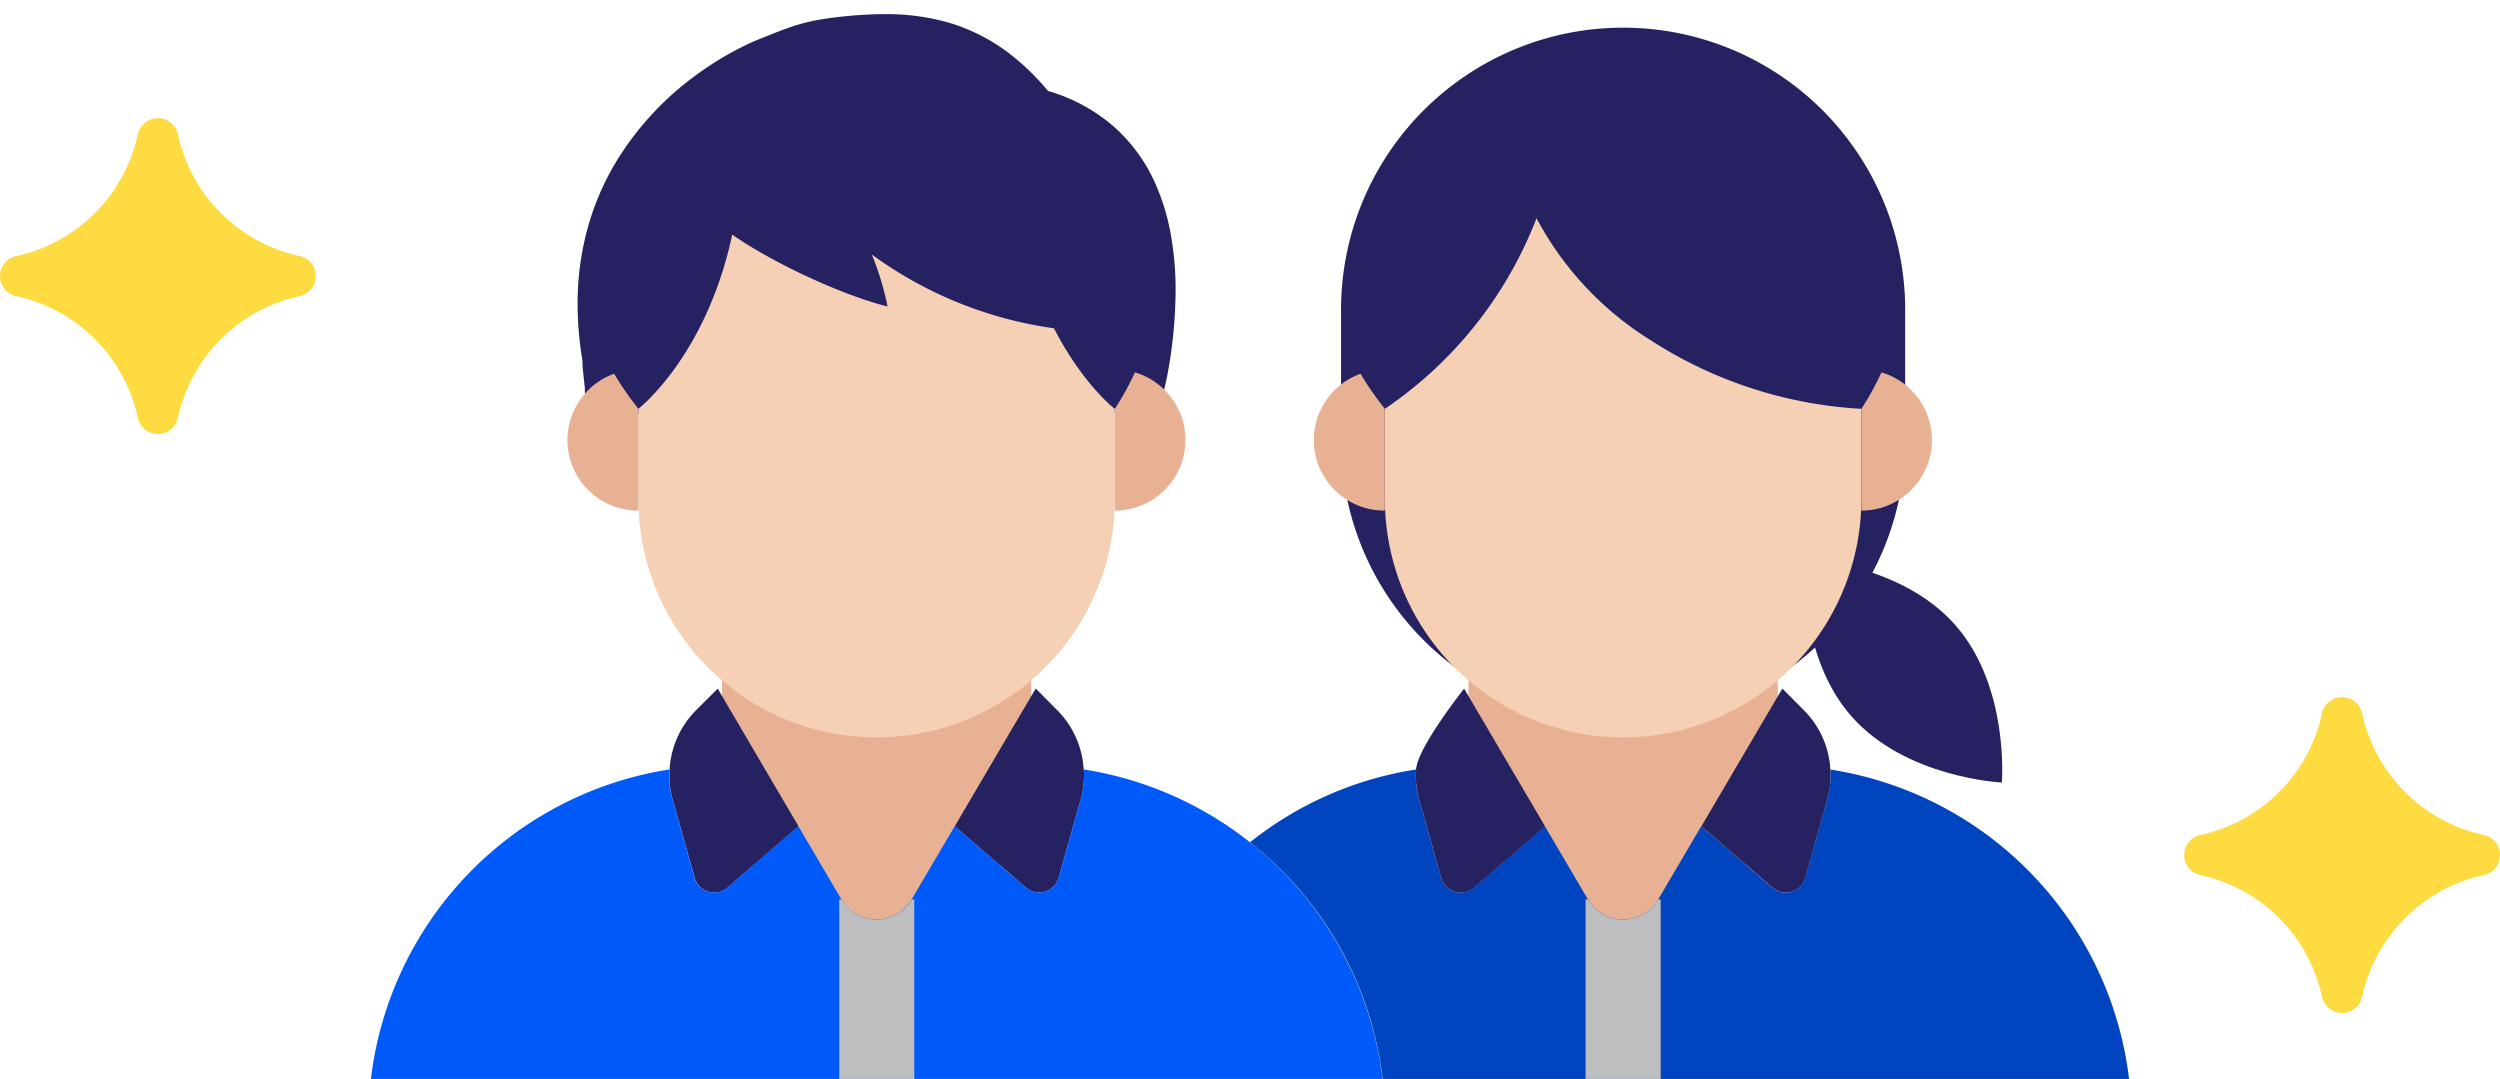
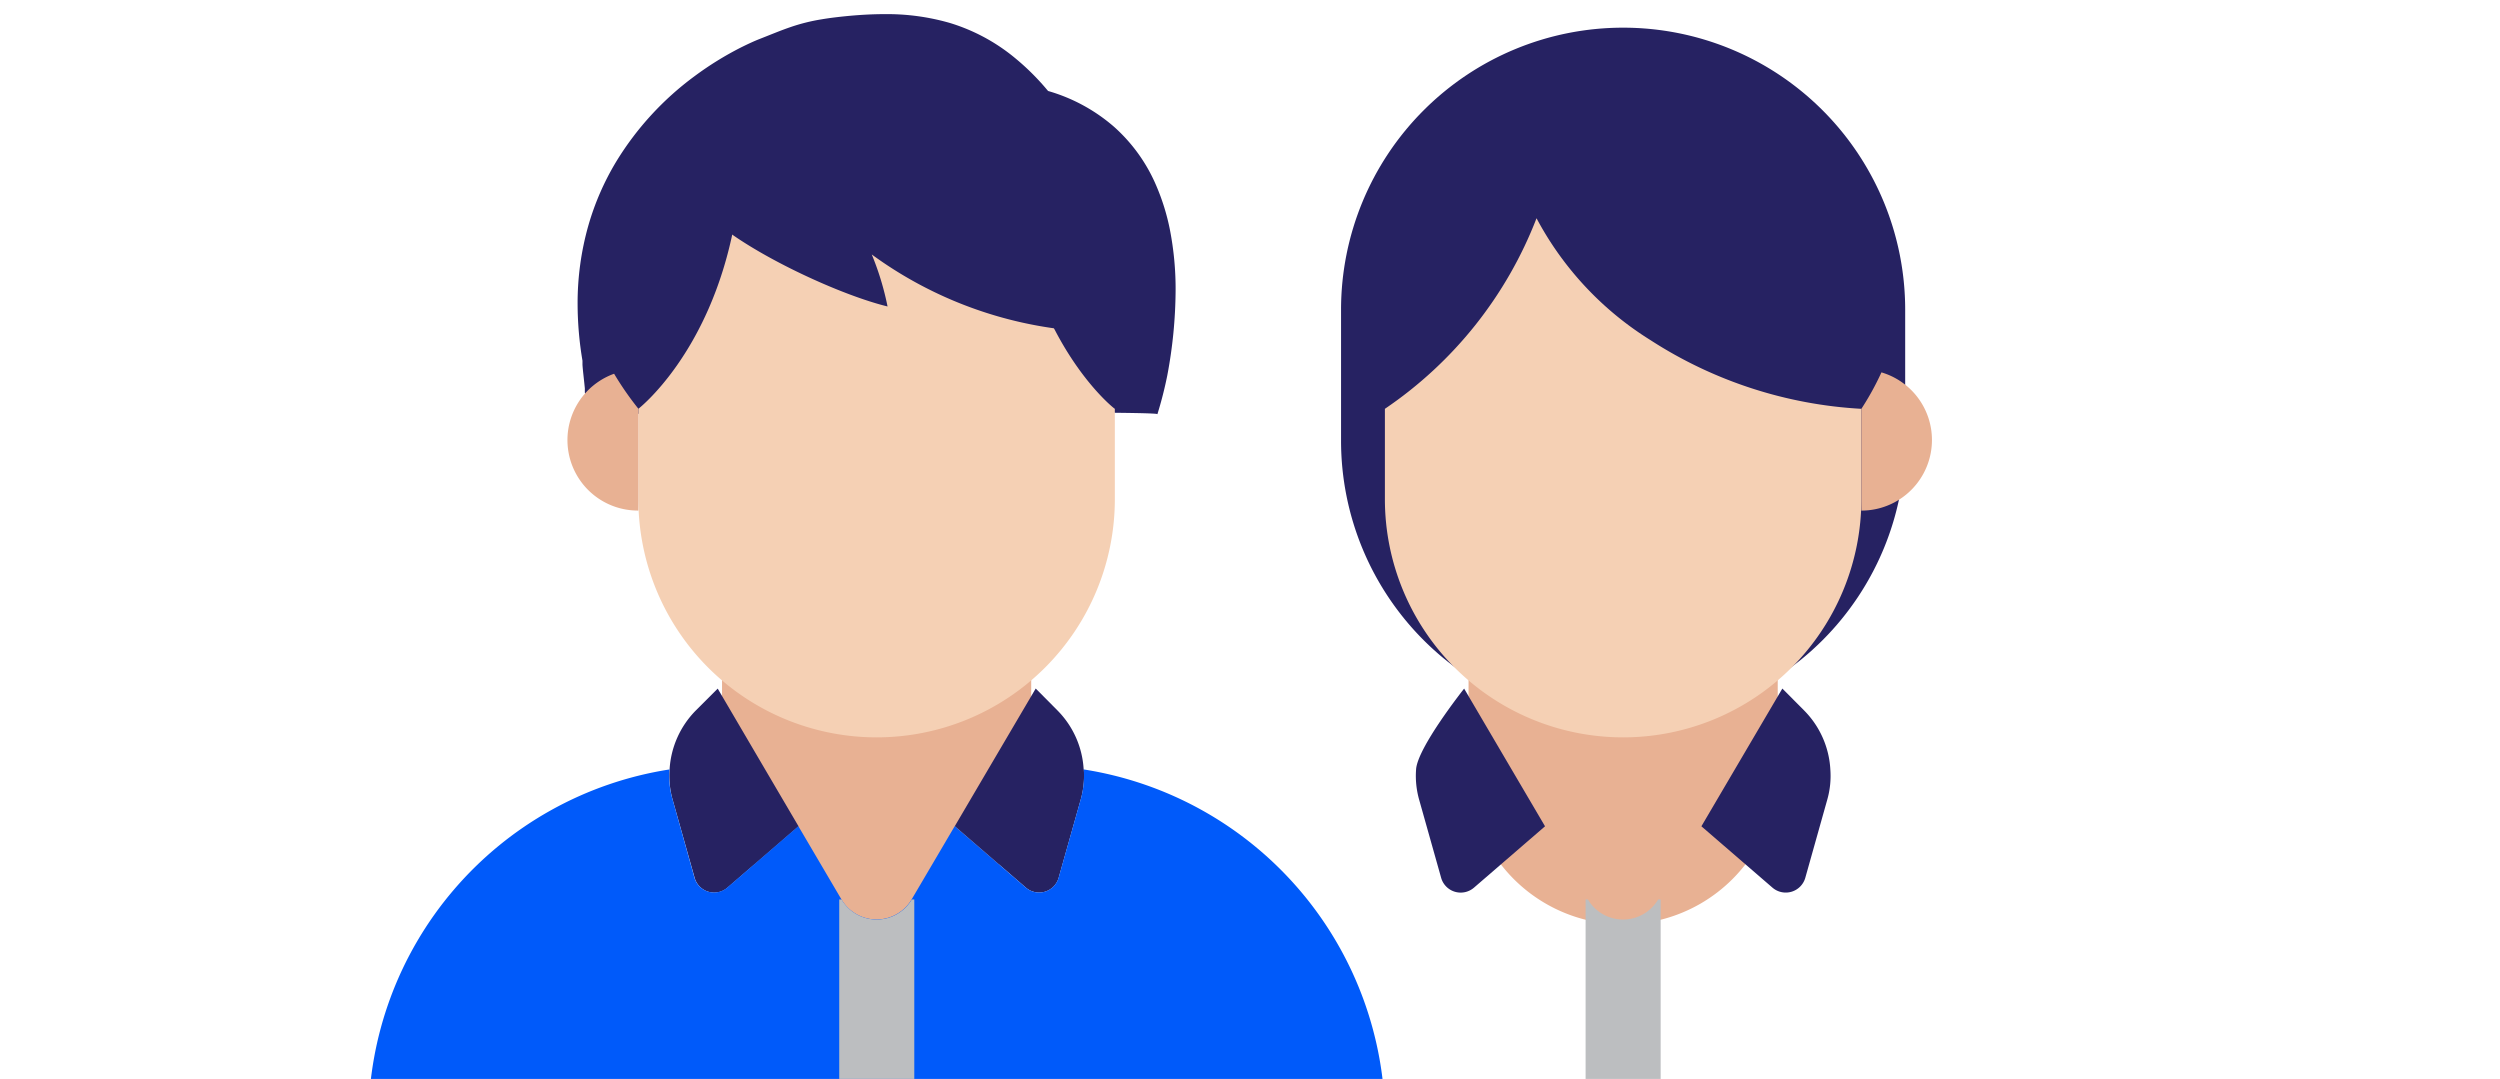
<svg xmlns="http://www.w3.org/2000/svg" width="95" height="41" viewBox="0 0 95 41">
  <defs>
    <clipPath id="clip-path">
-       <rect id="Rectangle_2186" data-name="Rectangle 2186" width="12" height="12" fill="#fedb41" />
-     </clipPath>
+       </clipPath>
    <clipPath id="clip-path-3">
      <rect id="Rectangle_2192" data-name="Rectangle 2192" width="70" height="41" fill="#fff" stroke="#707070" stroke-width="1" />
    </clipPath>
    <clipPath id="clip-path-4">
      <rect id="Rectangle_2194" data-name="Rectangle 2194" width="67" height="47.484" fill="none" />
    </clipPath>
  </defs>
  <g id="Group_5291" data-name="Group 5291" transform="translate(-13 -5)">
    <g id="Group_5266" data-name="Group 5266" transform="translate(13 9.491)">
      <g id="Group_5270" data-name="Group 5270">
        <g id="Group_5267" data-name="Group 5267">
          <g id="Group_5266-2" data-name="Group 5266" clip-path="url(#clip-path)">
            <path id="Path_7713" data-name="Path 7713" d="M11.385,6.762h0a.78.78,0,0,0,0-1.525A6.036,6.036,0,0,1,6.762.615a.78.78,0,0,0-1.525,0A6.036,6.036,0,0,1,.615,5.238a.78.78,0,0,0,0,1.525,6.036,6.036,0,0,1,4.623,4.623.78.78,0,0,0,1.525,0,6.037,6.037,0,0,1,4.623-4.623" transform="translate(0 0)" fill="#fedb41" />
          </g>
        </g>
        <g id="Group_5268" data-name="Group 5268" transform="translate(83 22)">
          <g id="Group_5266-3" data-name="Group 5266" clip-path="url(#clip-path)">
            <path id="Path_7713-2" data-name="Path 7713" d="M11.385,6.762h0a.78.78,0,0,0,0-1.525A6.036,6.036,0,0,1,6.762.615a.78.78,0,0,0-1.525,0A6.036,6.036,0,0,1,.615,5.238a.78.78,0,0,0,0,1.525,6.036,6.036,0,0,1,4.623,4.623.78.78,0,0,0,1.525,0,6.037,6.037,0,0,1,4.623-4.623" transform="translate(0 0)" fill="#fedb41" />
          </g>
        </g>
      </g>
    </g>
    <g id="Mask_Group_3733" data-name="Mask Group 3733" transform="translate(25 5)" clip-path="url(#clip-path-3)">
      <g id="Group_5290" data-name="Group 5290" transform="translate(2 0.537)">
        <g id="Group_5290-2" data-name="Group 5290" clip-path="url(#clip-path-4)">
          <path id="Path_7770" data-name="Path 7770" d="M36.877,15.2a14.783,14.783,0,0,0,.378-1.485,17.88,17.88,0,0,0,.313-3.2,11.759,11.759,0,0,0-.212-2.3,8.344,8.344,0,0,0-.522-1.694,6.289,6.289,0,0,0-1.6-2.235A6.588,6.588,0,0,0,32.721,2.92a9.269,9.269,0,0,0-1.326-1.31,7.135,7.135,0,0,0-2.4-1.273A8.611,8.611,0,0,0,26.5,0c-.439,0-.877.025-1.316.064-.412.039-.754.08-1.06.132a7.123,7.123,0,0,0-1.2.3c-.367.126-.719.274-1.181.455-.175.069-.4.171-.683.311a12.232,12.232,0,0,0-1.777,1.1A11.41,11.41,0,0,0,16.314,5.6a10.068,10.068,0,0,0-1.059,2.425,10.793,10.793,0,0,0-.411,2.995,13.1,13.1,0,0,0,.185,2.15c0,.053,0,.1,0,.153.006.094.016.193.026.293.016.15.034.305.047.435.006.064.013.123.017.168,0,.022,0,.041,0,.055v.107l.184.819s21.565-.149,21.565,0" transform="translate(-6.895 0)" fill="#262262" />
-           <path id="Path_7771" data-name="Path 7771" d="M107.634,41.167c2.068,2.347,1.772,5.986,1.772,5.986s-3.646-.167-5.714-2.514-1.773-5.986-1.773-5.986,3.647.167,5.715,2.514" transform="translate(-47.335 -17.954)" fill="#262262" />
          <path id="Path_7772" data-name="Path 7772" d="M90.457,11.678v4.978a10.718,10.718,0,1,1-21.437,0V11.678a10.718,10.718,0,1,1,21.437,0" transform="translate(-32.06 -0.445)" fill="#262262" />
          <path id="Path_7773" data-name="Path 7773" d="M89.466,43.261c.119-.1.238.448.349.343v5.2a5.874,5.874,0,1,1-11.749,0V43.6c.111.108.23-.44.349-.343" transform="translate(-36.261 -20.089)" fill="#e8b193" />
          <path id="Path_7774" data-name="Path 7774" d="M36.492,43.261c.119-.1.238.448.349.343v5.2a5.874,5.874,0,1,1-11.749,0V43.6c.111.108.23-.44.349-.343" transform="translate(-11.655 -20.089)" fill="#e8b193" />
          <path id="Path_7775" data-name="Path 7775" d="M37.261,21.986v3.432a9.053,9.053,0,0,1-18.106,0V21.986s2.7-2.088,3.632-6.942a12.1,12.1,0,0,0,5.421,1.012,12.2,12.2,0,0,0,5.425-1.012c.918,4.775,3.549,6.9,3.628,6.942" transform="translate(-8.897 -6.988)" fill="#f5d0b4" />
-           <path id="Path_7776" data-name="Path 7776" d="M55.649,27.991a2.683,2.683,0,0,1-2.682,2.683V26.807a10.656,10.656,0,0,0,.763-1.386,2.679,2.679,0,0,1,1.919,2.57" transform="translate(-24.603 -11.808)" fill="#e8b193" />
          <path id="Path_7777" data-name="Path 7777" d="M16.829,26.855v3.867a2.679,2.679,0,0,1-.922-5.2,11.59,11.59,0,0,0,.922,1.329" transform="translate(-6.571 -11.857)" fill="#e8b193" />
          <path id="Path_7778" data-name="Path 7778" d="M46.516,50.934a3.342,3.342,0,0,1-.119,1.145l-.836,2.963a.771.771,0,0,1-1.25.379l-2.7-2.332,1.362-2.318,1.714-2.914.822.828a3.454,3.454,0,0,1,1,2.248" transform="translate(-19.33 -22.23)" fill="#262262" />
          <path id="Path_7779" data-name="Path 7779" d="M26.261,53.093l-2.7,2.332a.772.772,0,0,1-1.249-.379l-.834-2.962a3.332,3.332,0,0,1-.117-1.148,3.472,3.472,0,0,1,1-2.247l.829-.828L24.9,50.776Z" transform="translate(-9.917 -22.231)" fill="#262262" />
          <path id="Path_7780" data-name="Path 7780" d="M38.634,66.968v5.414H0V66.968A13.521,13.521,0,0,1,11.44,53.6a3.189,3.189,0,0,0,.119,1.145l.829,2.963a.772.772,0,0,0,1.25.379l2.7-2.331,1.636,2.781a1.548,1.548,0,0,0,2.669,0l1.636-2.781,2.7,2.331a.771.771,0,0,0,1.25-.379l.836-2.963a3.352,3.352,0,0,0,.119-1.145A13.553,13.553,0,0,1,38.634,66.968" transform="translate(0 -24.898)" fill="#005afa" />
-           <path id="Path_7781" data-name="Path 7781" d="M96.058,66.968v5.414H67.692V66.968a13.462,13.462,0,0,0-5.134-10.6A13.4,13.4,0,0,1,68.872,53.6a3.183,3.183,0,0,0,.112,1.145l.836,2.963a.765.765,0,0,0,1.243.379l2.7-2.331L75.4,58.54a1.548,1.548,0,0,0,2.669,0l1.636-2.781,2.7,2.331a.77.77,0,0,0,1.25-.379l.836-2.963a3.365,3.365,0,0,0,.119-1.145A13.527,13.527,0,0,1,96.058,66.968" transform="translate(-29.058 -24.898)" fill="#0045bf" />
          <path id="Path_7782" data-name="Path 7782" d="M90.236,21.726v3.432a9.053,9.053,0,0,1-18.106,0V21.726a15.472,15.472,0,0,0,5.762-7.242,12.189,12.189,0,0,0,4.329,4.631,16.412,16.412,0,0,0,8.015,2.611" transform="translate(-33.504 -6.728)" fill="#f5d0b4" />
          <path id="Path_7783" data-name="Path 7783" d="M108.623,27.991a2.683,2.683,0,0,1-2.682,2.683V26.807a10.654,10.654,0,0,0,.763-1.386,2.679,2.679,0,0,1,1.919,2.57" transform="translate(-49.209 -11.808)" fill="#e8b193" />
-           <path id="Path_7784" data-name="Path 7784" d="M69.8,26.855v3.867a2.679,2.679,0,0,1-.922-5.2,11.591,11.591,0,0,0,.922,1.329" transform="translate(-31.178 -11.857)" fill="#e8b193" />
          <path id="Path_7785" data-name="Path 7785" d="M99.488,50.934a3.289,3.289,0,0,1-.117,1.147l-.833,2.963a.773.773,0,0,1-1.25.379l-2.7-2.331,1.362-2.318,1.714-2.916.824.829a3.451,3.451,0,0,1,1,2.246" transform="translate(-43.935 -22.23)" fill="#262262" />
          <path id="Path_7786" data-name="Path 7786" d="M79.234,53.093l-2.7,2.332a.772.772,0,0,1-1.249-.379l-.834-2.962a3.319,3.319,0,0,1-.117-1.148c.047-.833,1.826-3.075,1.826-3.075l1.713,2.916Z" transform="translate(-34.523 -22.231)" fill="#262262" />
          <path id="Path_7787" data-name="Path 7787" d="M36.167,62.823a1.548,1.548,0,0,1-2.669,0H33.41V76.665h2.852V62.823Z" transform="translate(-15.519 -29.181)" fill="#bcbec0" />
          <path id="Path_7788" data-name="Path 7788" d="M89.13,62.823a1.548,1.548,0,0,1-2.669,0h-.088V76.665h2.852V62.823Z" transform="translate(-40.12 -29.181)" fill="#bcbec0" />
          <path id="Path_7789" data-name="Path 7789" d="M23.393,13.365c.746,1.325,4.981,3.41,7.2,3.952a10.692,10.692,0,0,0-.6-1.976,15.317,15.317,0,0,0,7.846,2.906,8.972,8.972,0,0,0-2.9-4.8Z" transform="translate(-10.866 -6.208)" fill="#262262" />
        </g>
      </g>
    </g>
  </g>
</svg>